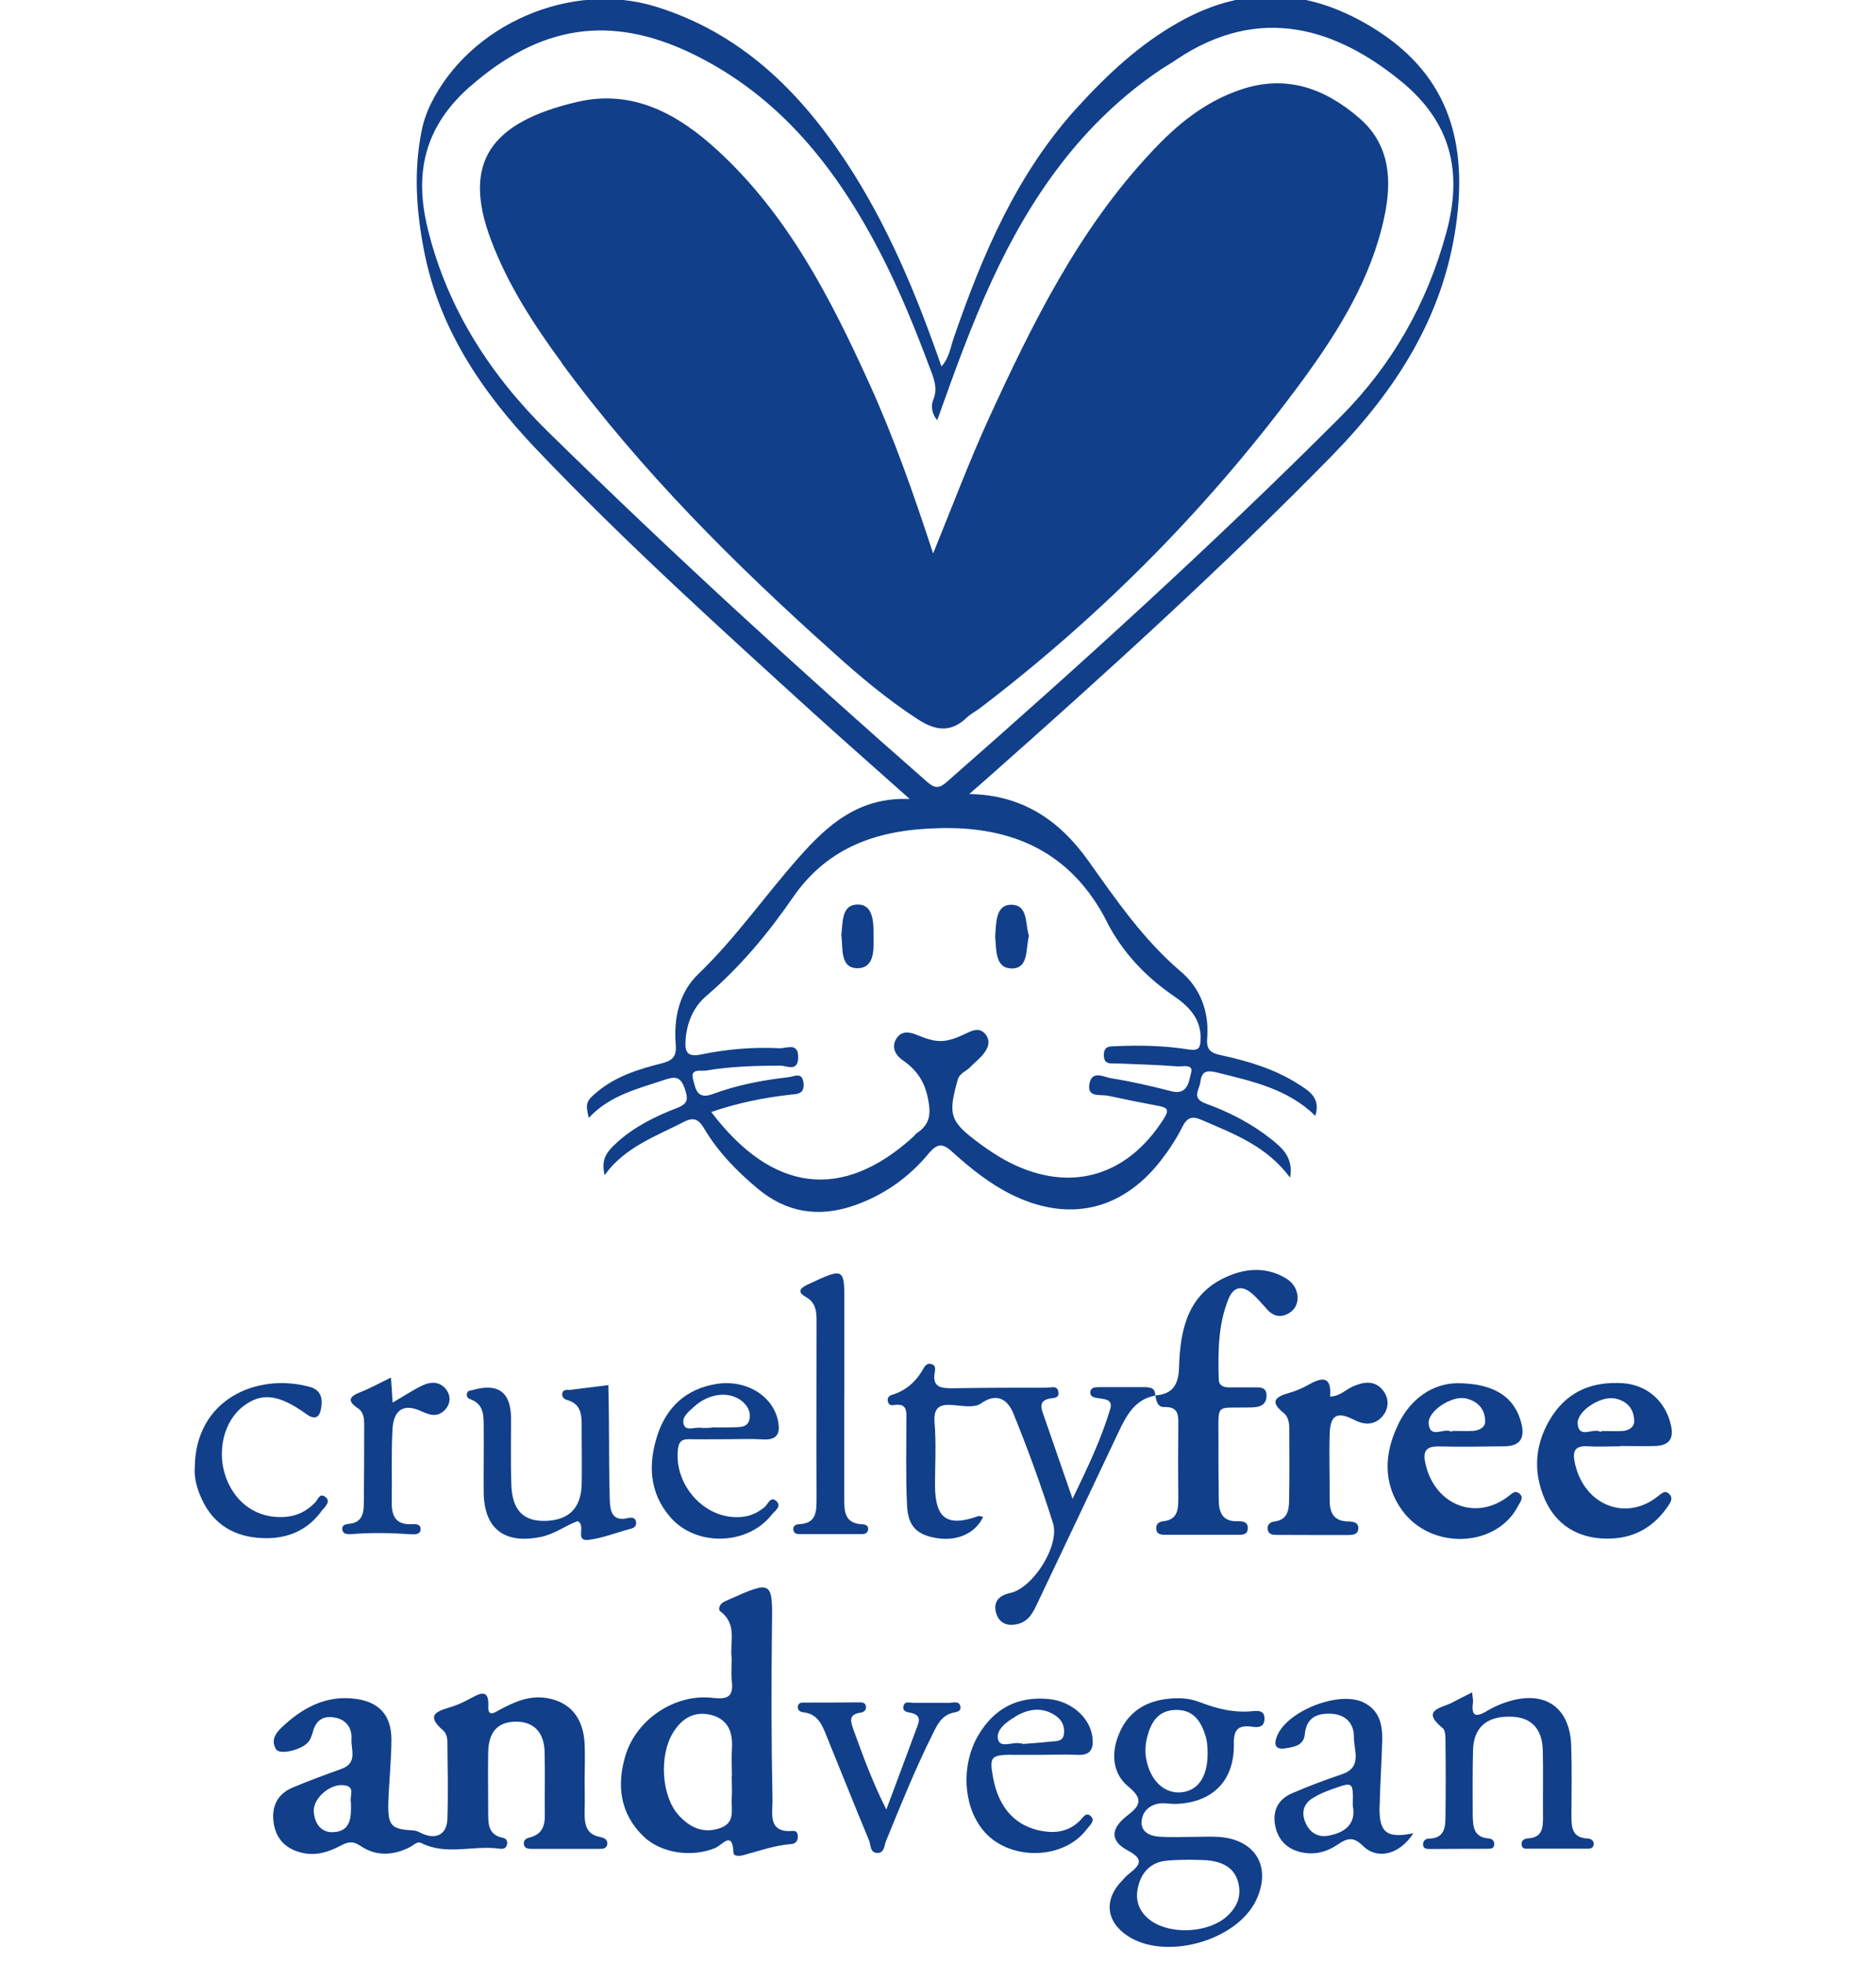
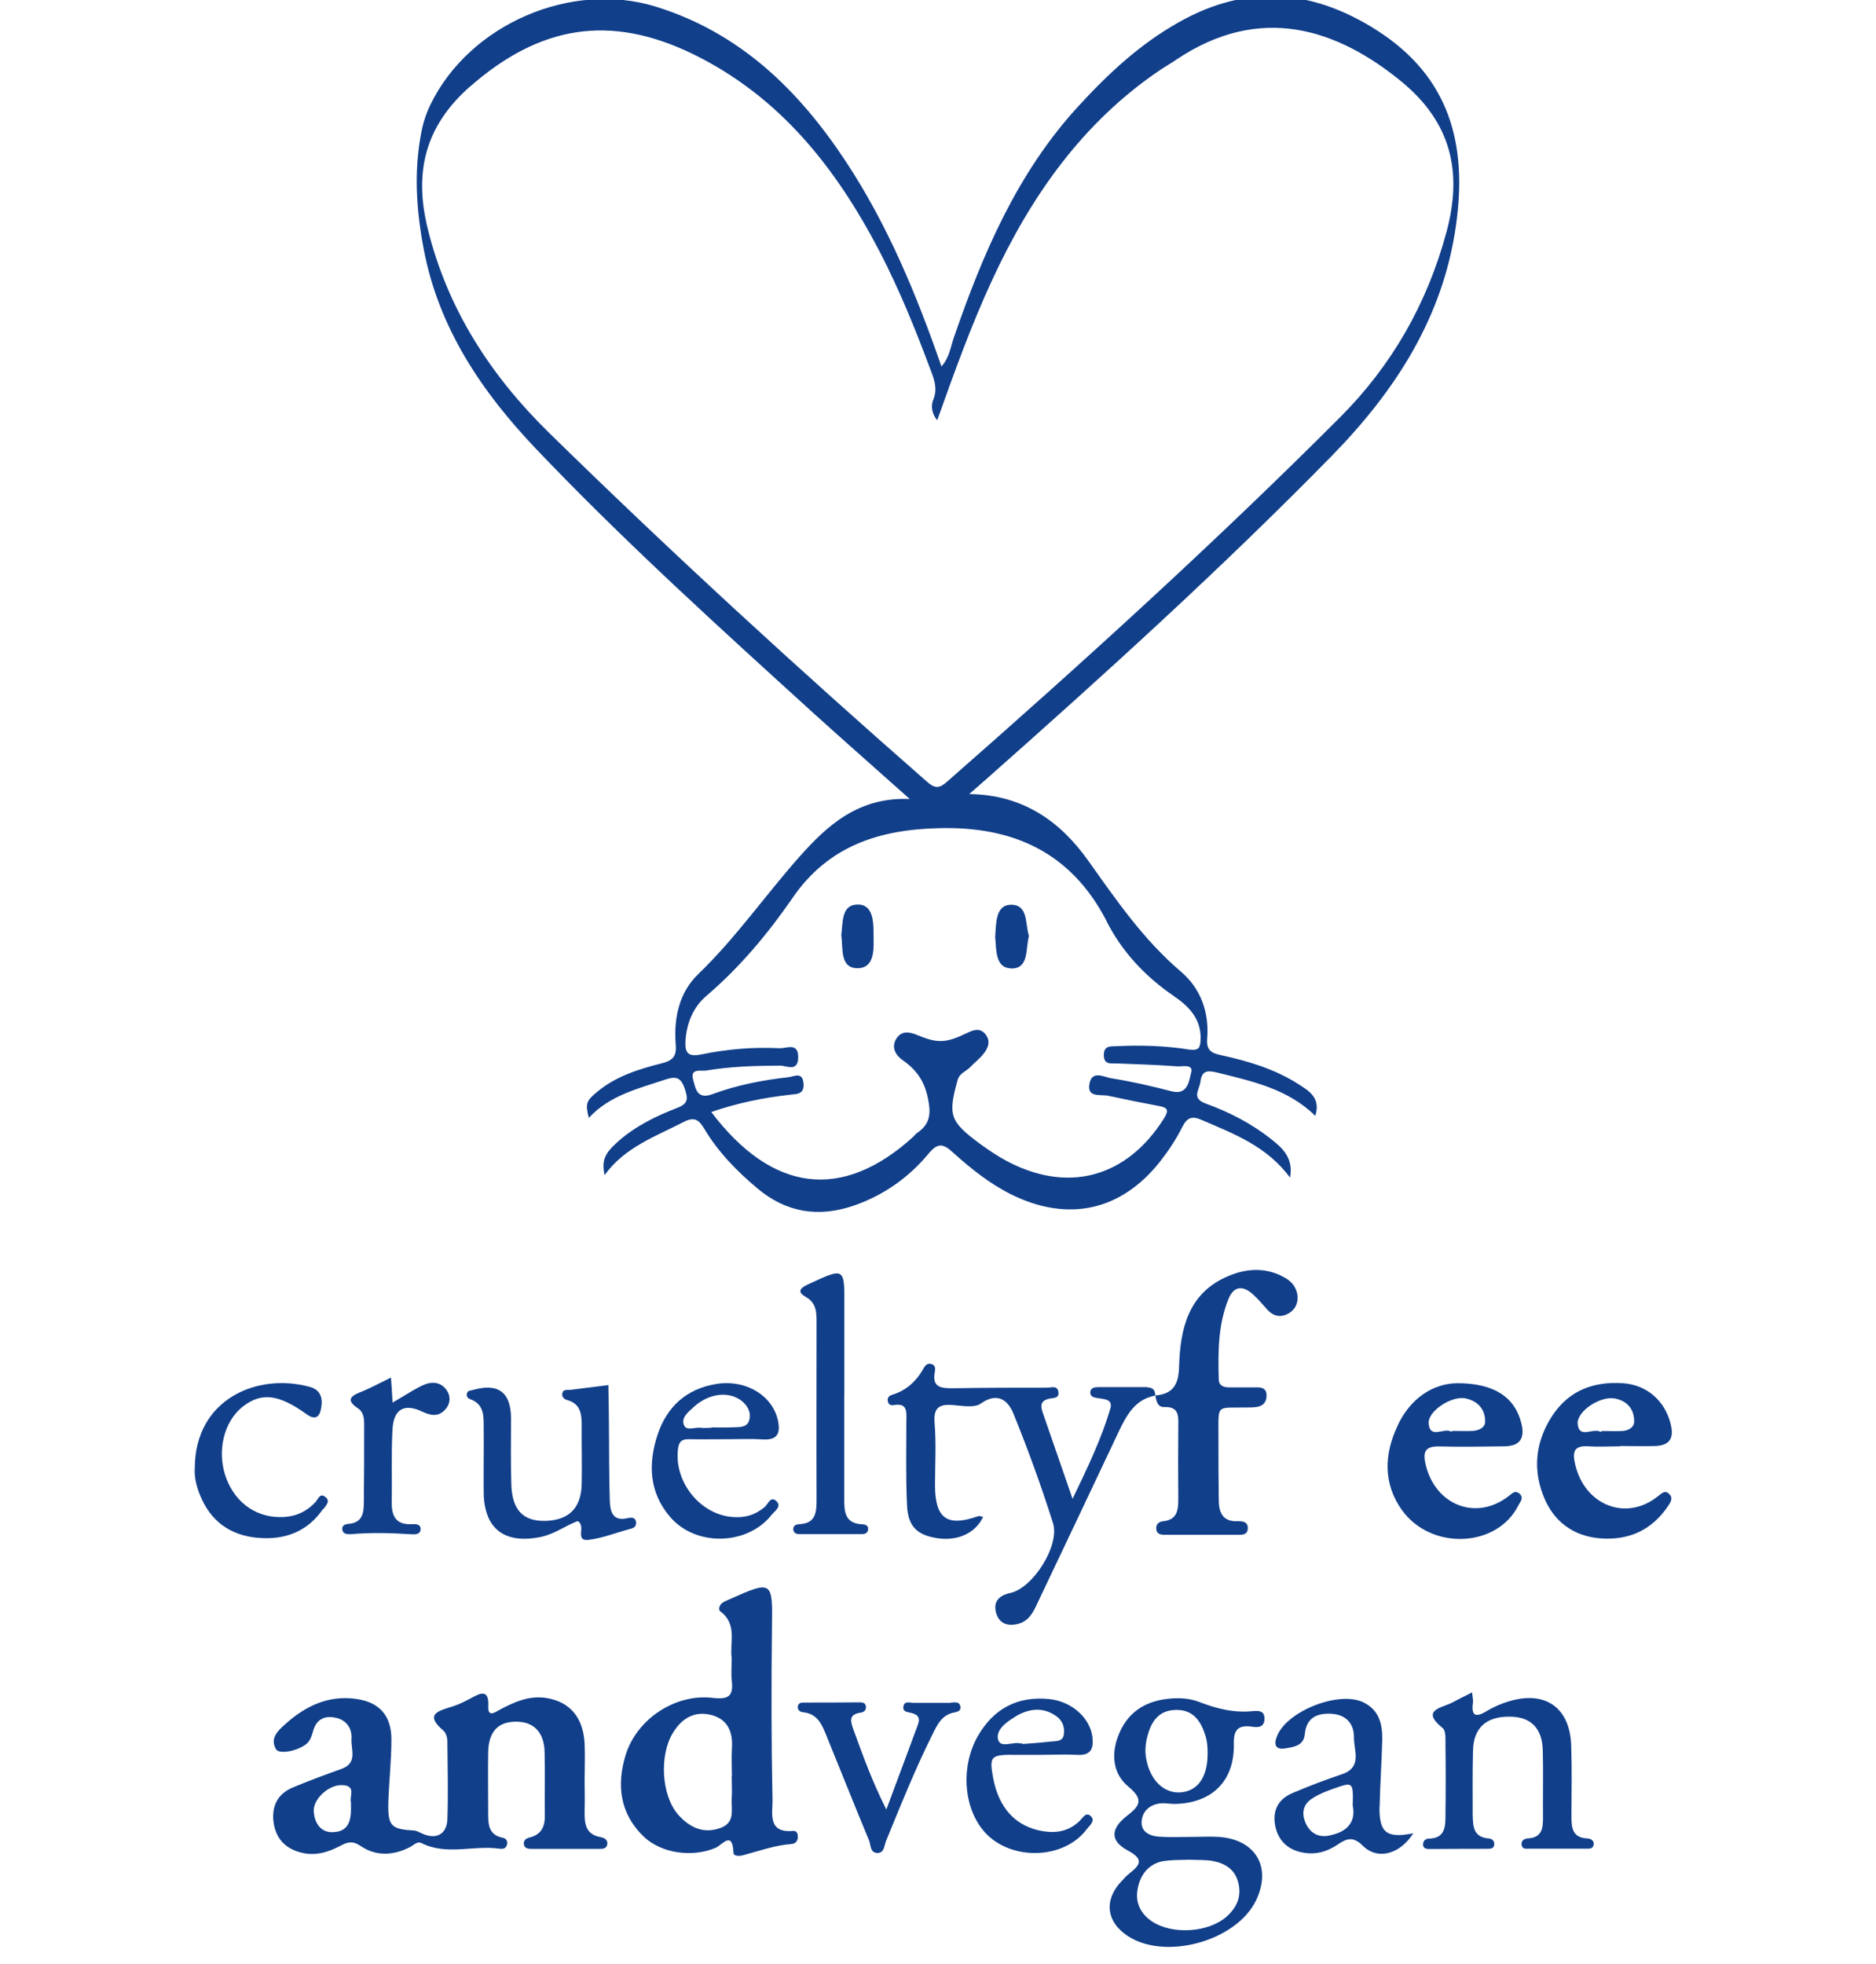
<svg xmlns="http://www.w3.org/2000/svg" fill="none" viewBox="0 0 107 112" height="112" width="107">
  <g clip-path="url(#clip0_5713_714)">
    <path fill="#113F8A" d="M30.564 25.59C35.641 30.922 41.11 35.862 46.555 40.814C48.246 42.342 49.967 43.852 51.888 45.567C48.957 45.449 47.191 47.064 45.576 48.885C43.636 51.074 41.959 53.501 39.825 55.553C38.728 56.607 38.422 58.072 38.541 59.575C38.597 60.243 38.379 60.48 37.742 60.642C36.432 60.973 35.148 61.372 34.081 62.251C33.42 62.794 33.383 62.931 33.582 63.754C34.786 62.451 36.42 62.083 37.992 61.553C38.597 61.359 38.846 61.478 39.058 62.089C39.245 62.657 39.27 62.937 38.616 63.187C37.406 63.655 36.221 64.235 35.235 65.114C34.456 65.813 34.318 66.187 34.48 67.023C35.628 65.426 37.387 64.815 39.008 63.979C39.595 63.679 39.863 63.854 40.169 64.372C40.955 65.694 42.015 66.779 43.187 67.765C44.853 69.168 46.705 69.455 48.751 68.738C50.422 68.151 51.844 67.141 52.955 65.8C53.522 65.108 53.84 65.251 54.395 65.763C55.393 66.661 56.441 67.497 57.657 68.108C60.895 69.723 63.938 69.068 66.171 66.237C66.651 65.626 67.082 64.971 67.431 64.278C67.718 63.705 68.011 63.63 68.572 63.885C70.394 64.671 72.258 65.37 73.581 67.16C73.78 66.018 73.138 65.47 72.502 64.964C71.385 64.079 70.119 63.424 68.791 62.944C67.93 62.638 68.404 62.17 68.466 61.702C68.547 61.079 68.822 61.023 69.414 61.166C71.41 61.665 73.431 62.083 75.021 63.636C75.34 62.619 74.666 62.22 74.092 61.852C72.745 60.979 71.211 60.517 69.658 60.181C69.078 60.062 68.797 59.887 68.853 59.226C68.972 57.729 68.485 56.37 67.35 55.409C65.223 53.6 63.67 51.336 62.073 49.091C60.47 46.833 58.343 45.324 55.281 45.286C55.624 44.987 55.961 44.694 56.292 44.401C63.021 38.444 69.683 32.407 75.976 25.983C79.575 22.296 82.294 18.13 83.042 12.872C83.704 8.225 82.687 4.39 78.539 1.733C74.841 -0.631 71.098 -0.918 67.231 1.271C65.005 2.519 63.183 4.227 61.481 6.086C58.007 9.878 56.048 14.488 54.402 19.259C54.215 19.795 54.146 20.407 53.697 20.899C52.269 16.783 50.628 12.835 48.264 9.242C45.57 5.151 42.214 1.864 37.387 0.373C32.572 -1.105 26.796 1.377 24.563 5.943C24.32 6.442 24.133 6.991 24.033 7.539C23.596 9.772 23.746 11.986 24.164 14.188C25.012 18.704 27.476 22.34 30.564 25.59ZM63.121 52.553C64.007 54.286 65.298 55.665 66.907 56.775C67.761 57.355 68.51 58.066 68.479 59.257C68.46 59.719 68.416 59.937 67.824 59.856C66.458 59.638 65.079 59.6 63.695 59.663C63.339 59.681 62.965 59.619 62.959 60.156C62.953 60.723 63.327 60.642 63.682 60.648C64.843 60.692 66.009 60.729 67.181 60.817C67.456 60.829 68.086 60.667 67.936 61.185C67.811 61.64 67.761 62.482 66.807 62.233C65.672 61.939 64.537 61.677 63.389 61.496C62.984 61.434 62.31 61.029 62.148 61.758C61.955 62.632 62.759 62.395 63.221 62.495C64.181 62.7 65.154 62.9 66.127 63.081C66.626 63.174 66.664 63.337 66.396 63.773C64.256 67.185 60.863 68.095 57.327 66.162C56.834 65.894 56.36 65.569 55.911 65.245C54.165 63.954 54.059 63.605 54.62 61.59C54.738 61.185 55.106 61.104 55.337 60.86C55.574 60.605 55.867 60.393 56.086 60.112C56.366 59.769 56.529 59.357 56.185 58.958C55.867 58.59 55.487 58.752 55.125 58.927C53.959 59.488 53.479 59.513 52.325 59.033C51.857 58.833 51.408 58.771 51.115 59.251C50.822 59.744 51.096 60.193 51.476 60.455C52.293 61.023 52.749 61.684 52.942 62.719C53.111 63.58 53.011 64.122 52.331 64.596C52.237 64.653 52.175 64.746 52.1 64.821C48.046 68.513 44.054 68.02 40.568 63.418C42.077 62.9 43.555 62.6 45.071 62.432C45.433 62.388 45.876 62.42 45.832 61.808C45.782 61.085 45.283 61.403 44.971 61.434C43.499 61.596 42.033 61.883 40.63 62.401C39.738 62.731 39.67 62.052 39.532 61.565C39.352 60.91 39.975 61.097 40.275 61.054C41.678 60.817 43.087 60.779 44.503 60.773C44.853 60.773 45.508 61.154 45.526 60.318C45.545 59.413 44.853 59.806 44.453 59.781C42.963 59.706 41.472 59.831 40.019 60.131C39.233 60.293 39.046 60.056 39.102 59.295C39.183 58.278 39.564 57.411 40.306 56.781C42.214 55.147 43.799 53.245 45.202 51.212C47.235 48.243 50.142 47.313 53.528 47.232C57.801 47.108 61.107 48.629 63.121 52.54V52.553ZM26.809 4.939C30.769 1.464 34.773 0.778 39.507 3.074C44.485 5.5 47.691 9.585 50.173 14.35C51.314 16.552 52.237 18.841 53.104 21.167C53.304 21.691 53.478 22.197 53.229 22.802C53.098 23.12 53.123 23.562 53.454 23.968C54.433 21.23 55.387 18.56 56.585 15.978C58.799 11.188 61.743 6.978 66.196 3.972C66.495 3.778 66.795 3.604 67.088 3.404C71.897 0.173 76.281 1.664 79.918 4.639C82.774 6.978 83.435 9.81 82.493 13.265C81.389 17.338 79.375 20.856 76.425 23.806C69.215 31.022 61.674 37.864 54.009 44.588C53.578 44.968 53.329 44.981 52.892 44.6C45.514 38.139 38.291 31.515 31.287 24.654C27.988 21.417 25.518 17.625 24.395 13.04C23.609 9.835 24.227 7.209 26.809 4.932V4.939Z" />
    <path fill="#113F8A" d="M34.287 104.776C33.382 104.632 33.332 103.99 33.345 103.266C33.364 102.699 33.345 102.137 33.345 101.576C33.345 100.865 33.376 100.16 33.345 99.449C33.27 97.965 32.522 97.067 31.193 96.842C30.183 96.674 29.328 97.067 28.474 97.522C28.237 97.659 27.812 97.952 27.85 97.31C27.894 96.368 27.463 96.512 26.896 96.83C26.559 97.011 26.21 97.191 25.842 97.31C25.049 97.566 24.151 97.734 25.305 98.713C25.442 98.838 25.517 99.106 25.517 99.306C25.53 100.784 25.567 102.275 25.517 103.765C25.474 104.657 24.819 104.944 24.002 104.532C23.883 104.476 23.746 104.402 23.615 104.395C22.305 104.32 22.118 104.146 22.149 102.792C22.187 101.595 22.324 100.404 22.324 99.2C22.324 97.846 21.644 97.079 20.328 96.892C18.738 96.661 17.415 97.297 16.274 98.327C15.875 98.682 15.37 99.125 15.744 99.761C15.962 100.123 17.334 99.767 17.634 99.281C17.771 99.081 17.821 98.826 17.902 98.588C18.133 97.959 18.638 97.84 19.187 97.971C19.773 98.115 20.085 98.576 20.047 99.169C20.01 99.767 20.415 100.541 19.486 100.878C18.55 101.214 17.627 101.551 16.71 101.938C15.85 102.287 15.488 102.992 15.6 103.896C15.719 104.826 16.249 105.424 17.184 105.655C17.995 105.861 18.725 105.63 19.424 105.262C19.823 105.05 20.11 104.969 20.565 105.275C21.445 105.873 22.424 105.83 23.378 105.343C23.59 105.237 23.79 104.988 24.039 105.113C25.48 105.836 27.014 105.219 28.486 105.431C28.648 105.456 28.854 105.443 28.91 105.219C28.966 105.019 28.892 104.857 28.692 104.813C27.825 104.645 27.844 103.996 27.844 103.335C27.844 102.2 27.825 101.071 27.844 99.942C27.862 98.788 28.38 98.208 29.378 98.189C30.413 98.158 31.043 98.776 31.062 99.923C31.093 101.133 31.062 102.325 31.075 103.541C31.087 104.115 30.912 104.582 30.295 104.77C30.083 104.819 29.858 104.888 29.877 105.156C29.902 105.437 30.151 105.443 30.363 105.443C31.636 105.443 32.914 105.443 34.187 105.443C34.399 105.443 34.617 105.431 34.642 105.137C34.642 104.919 34.48 104.819 34.299 104.788L34.287 104.776ZM20.016 102.799C20.041 103.628 20.016 104.458 18.993 104.489C18.295 104.52 17.933 103.965 17.896 103.298C17.858 102.574 18.787 101.751 19.548 101.807C20.353 101.851 19.898 102.487 20.022 102.799H20.016Z" />
    <path fill="#113F8A" d="M45.258 104.414C43.73 104.576 44.085 103.348 44.06 102.618C43.992 99.368 43.992 96.106 44.029 92.851C44.072 90.137 44.073 90.106 41.547 91.235C41.409 91.304 41.272 91.347 41.172 91.435C41.023 91.566 40.954 91.803 41.091 91.903C42.083 92.638 41.603 93.724 41.734 94.559C41.734 95.046 41.696 95.433 41.734 95.819C41.84 96.705 41.596 96.942 40.642 96.83C38.522 96.58 36.332 98.027 35.69 100.067C35.16 101.782 35.341 103.435 36.731 104.757C37.729 105.699 39.488 105.948 40.817 105.381C41.191 105.219 41.783 104.37 41.833 105.649C41.833 105.88 42.183 105.855 42.382 105.805C43.305 105.556 44.21 105.231 45.164 105.163C45.351 105.144 45.482 105.013 45.501 104.82C45.526 104.626 45.463 104.402 45.258 104.42V104.414ZM41.734 101.308C41.734 101.732 41.765 102.15 41.734 102.574C41.696 103.204 41.964 103.959 41.054 104.264C40.081 104.595 39.314 104.196 38.696 103.51C37.711 102.406 37.598 100.092 38.384 98.82C38.896 97.977 39.638 97.553 40.605 97.815C41.534 98.077 41.809 98.801 41.746 99.718C41.715 100.248 41.746 100.778 41.746 101.308H41.734Z" />
    <path fill="#113F8A" d="M65.473 79.11H62.616C62.41 79.11 62.236 79.16 62.192 79.347C62.148 79.621 62.342 79.69 62.572 79.728C62.928 79.796 63.502 79.765 63.327 80.345C62.822 82.041 62.067 83.632 61.175 85.478C60.545 83.651 60.028 82.154 59.504 80.651C59.36 80.251 59.273 79.902 59.84 79.765C60.065 79.715 60.408 79.765 60.371 79.409C60.327 78.985 59.959 79.141 59.703 79.141C57.944 79.141 56.185 79.141 54.433 79.172C53.74 79.172 53.129 79.191 53.323 78.212C53.354 78.037 53.341 77.838 53.111 77.788C52.923 77.738 52.793 77.838 52.687 78.019C52.281 78.754 51.707 79.297 50.884 79.547C50.691 79.603 50.585 79.734 50.647 79.946C50.678 80.12 50.84 80.158 50.978 80.133C51.776 79.996 51.701 80.532 51.695 81.037C51.695 82.628 51.657 84.218 51.732 85.809C51.776 87.05 52.3 87.543 53.454 87.723C54.62 87.904 55.649 87.43 56.073 86.507C55.967 86.489 55.855 86.439 55.768 86.476C54.021 87.087 53.348 86.607 53.329 84.748C53.329 83.545 53.404 82.341 53.304 81.137C53.235 80.239 53.61 80.064 54.383 80.133C54.901 80.177 55.574 80.301 55.93 80.052C56.89 79.366 57.489 79.858 57.795 80.601C58.63 82.653 59.391 84.748 60.059 86.863C60.464 88.172 58.88 90.605 57.601 90.854C56.978 90.992 56.635 91.347 56.816 91.99C56.996 92.601 57.483 92.769 58.088 92.607C58.705 92.432 58.942 91.921 59.186 91.397C60.726 88.154 62.273 84.904 63.807 81.648C64.256 80.707 64.737 79.802 65.891 79.59C65.891 79.303 65.778 79.135 65.466 79.129L65.473 79.11Z" />
    <path fill="#113F8A" d="M71.478 97.584C70.399 97.703 69.383 97.447 68.391 97.06C67.705 96.798 66.987 96.817 66.295 96.929C65.098 97.141 64.231 97.815 63.788 98.975C63.358 100.06 63.489 101.189 64.362 101.894C65.329 102.686 64.923 103.054 64.237 103.591C63.351 104.302 63.308 104.988 64.318 105.53C65.316 106.061 64.986 106.385 64.387 106.871C64.243 106.977 64.131 107.115 64.006 107.246C62.952 108.318 63.071 109.584 64.318 110.408C66.47 111.824 70.518 110.701 71.64 108.381C72.551 106.472 71.609 104.882 69.47 104.757C69.015 104.732 68.559 104.757 68.098 104.757C67.424 104.757 66.751 104.794 66.089 104.744C65.566 104.707 65.06 104.464 65.116 103.859C65.16 103.291 65.578 102.923 66.164 102.848C66.445 102.817 66.719 102.88 67.013 102.88C69.114 102.83 70.399 101.595 70.374 99.493C70.349 98.626 70.624 98.364 71.428 98.476C71.746 98.526 72.102 98.52 72.121 98.046C72.139 97.566 71.809 97.559 71.478 97.584ZM66.364 106.142C66.85 106.061 67.349 106.079 67.798 106.061C68.272 106.079 68.696 106.061 69.114 106.123C69.856 106.254 70.449 106.591 70.636 107.408C70.817 108.187 70.53 108.792 69.969 109.298C68.927 110.227 66.844 110.352 65.684 109.566C65.041 109.123 64.742 108.487 64.886 107.732C65.035 106.921 65.497 106.298 66.364 106.135V106.142ZM68.877 100.029C68.877 101.333 68.322 102.131 67.368 102.218C66.395 102.306 65.59 101.532 65.372 100.285C65.291 99.861 65.335 99.443 65.441 99.025C65.653 98.227 66.04 97.578 66.969 97.522C67.942 97.46 68.435 98.021 68.722 98.888C68.852 99.256 68.884 99.642 68.877 100.029Z" />
    <path fill="#113F8A" d="M71.428 73.783C71.709 74.039 71.971 74.332 72.233 74.632C72.607 75.074 73.05 75.18 73.543 74.875C74.222 74.463 74.16 73.403 73.374 72.922C72.302 72.261 71.135 72.305 70.019 72.791C67.742 73.771 67.312 75.823 67.249 77.975C67.218 78.979 66.888 79.503 65.896 79.584C65.952 79.908 66.027 80.264 66.42 80.245C67.218 80.22 67.218 80.719 67.206 81.293C67.193 82.671 67.193 84.049 67.206 85.434C67.206 86.076 67.175 86.675 66.345 86.756C66.108 86.788 65.94 86.906 65.946 87.162C65.958 87.505 66.208 87.53 66.476 87.53C67.848 87.53 69.227 87.53 70.618 87.53C70.861 87.53 71.148 87.53 71.166 87.193C71.204 86.788 70.879 86.75 70.593 86.756C69.707 86.794 69.513 86.22 69.513 85.515C69.495 84.311 69.495 83.114 69.495 81.904C69.501 80.052 69.345 80.301 71.054 80.27C71.26 80.27 71.472 80.27 71.678 80.239C72.04 80.183 72.239 79.97 72.239 79.59C72.239 79.128 71.915 79.116 71.572 79.122C71.079 79.122 70.586 79.122 70.094 79.122C69.782 79.122 69.52 79.022 69.513 78.661C69.47 77.095 69.47 75.536 70.075 74.064C70.356 73.378 70.854 73.284 71.422 73.783H71.428Z" />
    <path fill="#113F8A" d="M90.564 104.85C89.635 104.819 89.629 104.177 89.629 103.509C89.635 102.2 89.66 100.89 89.616 99.586C89.56 97.397 88.151 96.393 86.055 97.029C85.625 97.16 85.188 97.347 84.795 97.584C84.121 97.996 83.909 97.815 84.015 97.079C84.028 96.948 83.99 96.811 83.965 96.518C83.504 96.748 83.148 96.923 82.818 97.104C82.194 97.416 81.015 97.528 82.288 98.557C82.456 98.694 82.444 99.094 82.444 99.368C82.462 100.753 82.462 102.125 82.444 103.516C82.444 104.158 82.431 104.844 81.496 104.857C81.308 104.857 81.159 104.988 81.165 105.2C81.171 105.424 81.352 105.449 81.539 105.449C82.637 105.437 83.728 105.443 84.832 105.437C85.001 105.437 85.2 105.437 85.225 105.212C85.25 104.994 85.107 104.863 84.92 104.85C83.997 104.782 84.015 104.102 83.997 103.466C83.997 102.262 83.984 101.064 84.015 99.854C84.034 98.545 84.77 97.883 86.111 97.902C87.315 97.902 87.97 98.57 87.995 99.836C88.026 101.108 87.995 102.38 88.007 103.653C88.013 104.277 87.939 104.8 87.153 104.844C86.941 104.857 86.728 104.969 86.797 105.256C86.847 105.474 87.065 105.43 87.234 105.43C88.294 105.43 89.354 105.43 90.415 105.43C90.621 105.43 90.87 105.468 90.901 105.175C90.92 104.975 90.733 104.857 90.558 104.85H90.564Z" />
    <path fill="#113F8A" d="M33.613 87.811C34.374 87.717 35.11 87.418 35.859 87.218C36.071 87.162 36.289 87.118 36.283 86.844C36.264 86.545 36.052 86.526 35.815 86.576C34.904 86.8 34.798 86.152 34.779 85.534C34.73 84.05 34.748 82.572 34.73 81.081C34.73 80.389 34.711 79.69 34.698 78.992C33.975 79.079 33.251 79.172 32.522 79.266C32.366 79.285 32.135 79.216 32.079 79.434C32.017 79.634 32.16 79.79 32.334 79.84C33.145 80.058 33.177 80.675 33.177 81.343C33.17 82.434 33.202 83.538 33.177 84.63C33.152 86.008 32.447 86.707 31.081 86.738C29.846 86.757 29.228 86.127 29.166 84.723C29.122 83.451 29.147 82.179 29.147 80.906C29.147 79.401 28.42 78.856 26.965 79.272C26.834 79.309 26.671 79.291 26.634 79.472C26.59 79.64 26.684 79.752 26.821 79.796C27.651 80.095 27.582 80.813 27.588 81.48C27.601 82.684 27.576 83.881 27.588 85.085C27.601 87.181 28.761 88.073 30.831 87.655C31.636 87.493 32.285 86.987 32.946 86.75C33.47 87.019 32.727 87.923 33.601 87.817L33.613 87.811Z" />
    <path fill="#113F8A" d="M95.198 85.191C94.961 84.973 94.799 85.154 94.581 85.316C92.772 86.794 90.383 85.865 89.84 83.507C89.666 82.771 89.79 82.428 90.607 82.484C91.206 82.522 91.805 82.484 92.404 82.484V82.466C93.077 82.466 93.751 82.484 94.418 82.466C95.167 82.435 95.491 82.079 95.304 81.281C95.005 79.933 93.963 78.979 92.566 78.886C90.907 78.78 89.522 79.272 88.549 80.719C87.533 82.266 87.401 83.919 88.131 85.553C88.774 86.969 89.996 87.724 91.599 87.749C93.09 87.773 94.263 87.162 95.105 85.94C95.242 85.728 95.485 85.453 95.186 85.185L95.198 85.191ZM92.061 79.746C92.778 79.871 93.208 80.333 93.208 81.062C93.208 81.412 92.871 81.593 92.522 81.611C92.135 81.63 91.743 81.611 91.35 81.611V81.642C91.35 81.642 91.275 81.661 91.25 81.642C90.838 81.437 90.058 82.067 89.984 81.206C89.921 80.495 91.256 79.615 92.061 79.753V79.746Z" />
    <path fill="#113F8A" d="M79.718 81.305C78.938 82.927 78.888 84.624 79.961 86.12C81.633 88.441 85.375 88.26 86.585 85.883C86.704 85.653 86.959 85.391 86.629 85.154C86.404 84.998 86.267 85.154 86.08 85.297C84.234 86.769 81.876 85.871 81.315 83.532C81.14 82.796 81.284 82.472 82.088 82.49C83.323 82.522 84.564 82.497 85.799 82.484C86.691 82.472 86.99 82.035 86.772 81.168C86.404 79.703 85.25 78.873 83.074 78.885C81.751 78.917 80.454 79.715 79.712 81.305H79.718ZM83.573 79.746C84.271 79.89 84.708 80.351 84.708 81.068C84.708 81.424 84.346 81.58 84.009 81.605C83.61 81.624 83.23 81.605 82.843 81.605V81.63C82.805 81.63 82.762 81.648 82.731 81.63C82.325 81.436 81.558 82.073 81.483 81.181C81.433 80.482 82.774 79.596 83.573 79.746Z" />
    <path fill="#113F8A" d="M78.689 103.023C78.714 101.757 78.807 100.491 78.838 99.212C78.851 98.326 78.664 97.522 77.759 97.085C76.362 96.405 73.368 97.59 72.826 99.037C72.626 99.549 72.782 99.798 73.337 99.705C73.824 99.624 74.36 99.549 74.422 98.9C74.51 97.983 75.077 97.709 75.876 97.734C76.724 97.759 77.229 98.258 77.223 99.069C77.21 99.817 77.734 100.802 76.512 101.195C75.576 101.507 74.653 101.863 73.743 102.249C72.919 102.586 72.564 103.241 72.732 104.121C72.901 104.956 73.431 105.487 74.291 105.649C75.021 105.792 75.689 105.611 76.3 105.193C76.799 104.857 77.161 104.701 77.728 105.262C78.564 106.098 79.849 105.755 80.61 104.551C79.082 104.863 78.657 104.514 78.682 103.029L78.689 103.023ZM75.87 104.669C75.246 104.825 74.741 104.57 74.479 103.99C74.21 103.416 74.316 102.867 74.903 102.53C75.258 102.306 75.651 102.15 76.05 102.012C77.186 101.607 77.186 101.62 77.154 102.967C77.348 103.902 76.849 104.464 75.87 104.669Z" />
-     <path fill="#113F8A" d="M76.874 87.543C77.136 87.543 77.423 87.524 77.466 87.231C77.529 86.831 77.192 86.769 76.905 86.769C76.051 86.757 75.832 86.258 75.839 85.515C75.851 84.281 75.801 83.046 75.839 81.817C75.864 80.707 76.244 80.47 77.223 80.969C77.853 81.299 78.421 81.268 78.851 80.769C79.219 80.345 79.244 79.752 78.882 79.297C78.415 78.692 77.753 78.804 77.148 79.079C76.737 79.26 76.419 79.634 75.864 79.646C75.963 78.424 75.371 78.549 74.597 78.991C74.261 79.185 73.893 79.334 73.518 79.441C72.745 79.665 72.396 79.933 73.225 80.588C73.462 80.775 73.537 81.131 73.537 81.461C73.537 82.846 73.556 84.224 73.525 85.603C73.518 86.145 73.412 86.675 72.707 86.769C72.414 86.806 72.24 86.981 72.315 87.274C72.377 87.524 72.62 87.536 72.832 87.536C74.173 87.543 75.521 87.543 76.862 87.543H76.874Z" />
    <path fill="#113F8A" d="M45.589 86.925C45.389 86.938 45.239 87.007 45.245 87.225C45.27 87.443 45.42 87.493 45.62 87.493C46.786 87.487 47.953 87.493 49.113 87.493C49.306 87.493 49.481 87.462 49.512 87.237C49.543 87.007 49.368 86.938 49.181 86.932C48.152 86.888 48.152 86.165 48.152 85.428V79.484H48.158V74.495C48.171 72.256 48.177 72.275 46.063 73.26C45.564 73.491 45.508 73.709 45.95 73.959C46.574 74.308 46.574 74.85 46.574 75.424C46.574 78.786 46.562 82.142 46.574 85.503C46.574 86.233 46.543 86.882 45.589 86.925Z" />
    <path fill="#113F8A" d="M57.713 100.08H59.31C60.014 100.08 60.726 100.042 61.43 100.08C62.235 100.13 62.391 99.712 62.303 99.032C62.148 97.94 61.106 97.03 59.846 96.899C58.031 96.718 56.678 97.441 55.773 99.007C54.813 100.691 54.937 102.943 56.029 104.327C57.438 106.13 60.62 106.13 61.979 104.327C62.141 104.115 62.472 103.859 62.241 103.604C61.948 103.279 61.748 103.691 61.574 103.853C60.987 104.414 60.308 104.558 59.522 104.439C57.95 104.196 56.952 103.13 56.634 101.34C56.428 100.192 56.522 100.086 57.713 100.073V100.08ZM57.894 97.903C58.667 97.441 59.491 97.317 60.27 97.891C60.613 98.14 60.744 98.539 60.675 98.932C60.613 99.344 60.195 99.294 59.902 99.325C59.372 99.387 58.848 99.419 58.324 99.462V99.431C58.281 99.431 58.243 99.431 58.218 99.431C57.769 99.306 57.045 99.743 56.921 99.182C56.802 98.639 57.42 98.196 57.9 97.909L57.894 97.903Z" />
    <path fill="#113F8A" d="M39.283 82.079C40.025 82.091 40.767 82.079 41.516 82.079C42.183 82.079 42.863 82.048 43.524 82.091C44.329 82.135 44.516 81.755 44.379 81.05C44.086 79.591 42.545 78.655 40.849 78.929C39.146 79.21 38.042 80.22 37.505 81.823C36.957 83.489 37.025 85.123 38.223 86.514C39.695 88.229 42.645 88.135 44.017 86.383C44.192 86.171 44.61 85.909 44.273 85.603C43.955 85.31 43.805 85.771 43.63 85.934C43.081 86.401 42.477 86.576 41.766 86.514C39.913 86.364 38.429 84.487 38.672 82.622C38.722 82.21 38.896 82.073 39.277 82.079H39.283ZM39.57 80.239C40.412 79.466 41.547 79.322 42.283 79.877C42.639 80.158 42.851 80.532 42.738 80.981C42.62 81.418 42.202 81.38 41.865 81.399C41.441 81.418 41.017 81.406 40.587 81.406V81.424C40.374 81.424 40.163 81.455 39.963 81.424C39.626 81.387 39.14 81.624 39.009 81.268C38.834 80.838 39.277 80.514 39.57 80.239Z" />
    <path fill="#113F8A" d="M18.432 86.077C18.582 85.871 18.887 85.603 18.532 85.354C18.233 85.135 18.133 85.522 17.983 85.678C17.497 86.189 16.923 86.47 16.212 86.514C14.721 86.607 13.486 85.79 12.918 84.343C12.332 82.828 12.75 81.05 13.879 80.196C14.927 79.397 15.893 79.51 17.484 80.651C17.945 80.988 18.214 80.851 18.307 80.352C18.42 79.79 18.326 79.266 17.659 79.092C14.652 78.275 11.128 79.803 11.11 83.713C11.066 84.281 11.235 84.898 11.503 85.485C12.176 86.957 13.393 87.655 14.952 87.718C16.368 87.786 17.584 87.287 18.419 86.065L18.432 86.077Z" />
    <path fill="#113F8A" d="M54.239 97.117C53.54 97.117 52.829 97.117 52.124 97.117C51.906 97.117 51.569 96.973 51.526 97.341C51.482 97.622 51.757 97.641 51.956 97.684C52.337 97.772 52.505 97.946 52.355 98.358C51.782 99.899 51.214 101.439 50.553 103.198C49.736 101.576 49.218 100.123 48.688 98.67C48.526 98.202 48.351 97.778 49.093 97.672C49.281 97.647 49.418 97.522 49.386 97.31C49.355 97.086 49.168 97.086 48.981 97.086C47.958 97.098 46.929 97.098 45.919 97.098C45.731 97.098 45.544 97.086 45.507 97.317C45.476 97.547 45.651 97.635 45.825 97.653C46.655 97.747 46.892 98.383 47.147 99.013C47.958 100.996 48.75 102.998 49.574 104.976C49.673 105.244 49.623 105.693 50.079 105.674C50.434 105.655 50.434 105.263 50.528 105.013C51.364 102.967 52.193 100.903 53.185 98.913C53.453 98.377 53.696 97.822 54.382 97.672C54.576 97.635 54.844 97.597 54.769 97.291C54.7 97.017 54.439 97.104 54.233 97.098L54.239 97.117Z" />
    <path fill="#113F8A" d="M19.966 87.499C21.126 87.393 22.286 87.424 23.459 87.499C23.677 87.518 23.952 87.499 23.983 87.269C24.039 86.919 23.721 86.913 23.484 86.925C22.579 86.969 22.33 86.464 22.343 85.659C22.367 84.287 22.311 82.903 22.386 81.53C22.442 80.37 23.053 80.015 24.07 80.501C24.582 80.738 25.006 80.819 25.405 80.376C25.692 80.052 25.717 79.641 25.486 79.297C25.124 78.767 24.575 78.78 24.07 79.023C23.515 79.297 22.997 79.641 22.392 79.99C22.367 79.503 22.336 79.104 22.299 78.561C21.663 78.873 21.108 79.179 20.534 79.403C19.904 79.653 19.804 79.903 20.403 80.308C20.746 80.532 20.771 80.894 20.771 81.25C20.771 82.728 20.771 84.219 20.752 85.697C20.752 86.289 20.665 86.844 19.891 86.907C19.66 86.925 19.461 87.013 19.536 87.287C19.579 87.468 19.779 87.505 19.972 87.493L19.966 87.499Z" />
-     <path fill="#113F8A" d="M32.035 20.7C36.557 26.856 41.94 32.214 47.622 37.291C49.112 38.638 50.665 39.929 52.356 41.026C53.322 41.656 54.214 41.812 55.125 40.939C55.374 40.702 55.705 40.54 55.979 40.322C62.996 34.958 69.127 28.733 74.341 21.623C76.393 18.81 78.215 15.847 78.951 12.398C79.4 10.321 79.3 8.251 77.522 6.729C75.576 5.045 73.368 4.228 70.761 5.113C68.722 5.799 67.125 7.109 65.691 8.65C61.537 13.066 58.892 18.43 56.397 23.868C55.281 26.307 54.339 28.827 53.222 31.565C52.1 28.134 50.977 24.941 49.574 21.854C47.366 17.001 44.946 12.286 40.967 8.612C38.703 6.517 36.096 5.057 32.896 5.818C28.025 6.966 26.303 9.23 28.025 13.739C28.985 16.271 30.451 18.523 32.048 20.7H32.035Z" />
    <path fill="#113F8A" d="M57.676 55.234C58.693 55.247 58.487 54.137 58.687 53.376C58.462 52.709 58.668 51.586 57.658 51.598C56.791 51.605 56.816 52.634 56.766 53.363C56.753 53.401 56.753 53.444 56.766 53.476C56.828 54.205 56.778 55.216 57.676 55.228V55.234Z" />
    <path fill="#113F8A" d="M48.925 51.586C47.977 51.586 48.083 52.602 47.984 53.326C48.09 54.08 47.89 55.247 48.944 55.216C49.948 55.184 49.824 54.012 49.824 53.245C49.824 52.559 49.786 51.573 48.925 51.586Z" />
  </g>
  <defs>
    <clipPath id="clip0_5713_714">
      <rect fill="white" height="111.25" width="106.91" />
    </clipPath>
  </defs>
</svg>